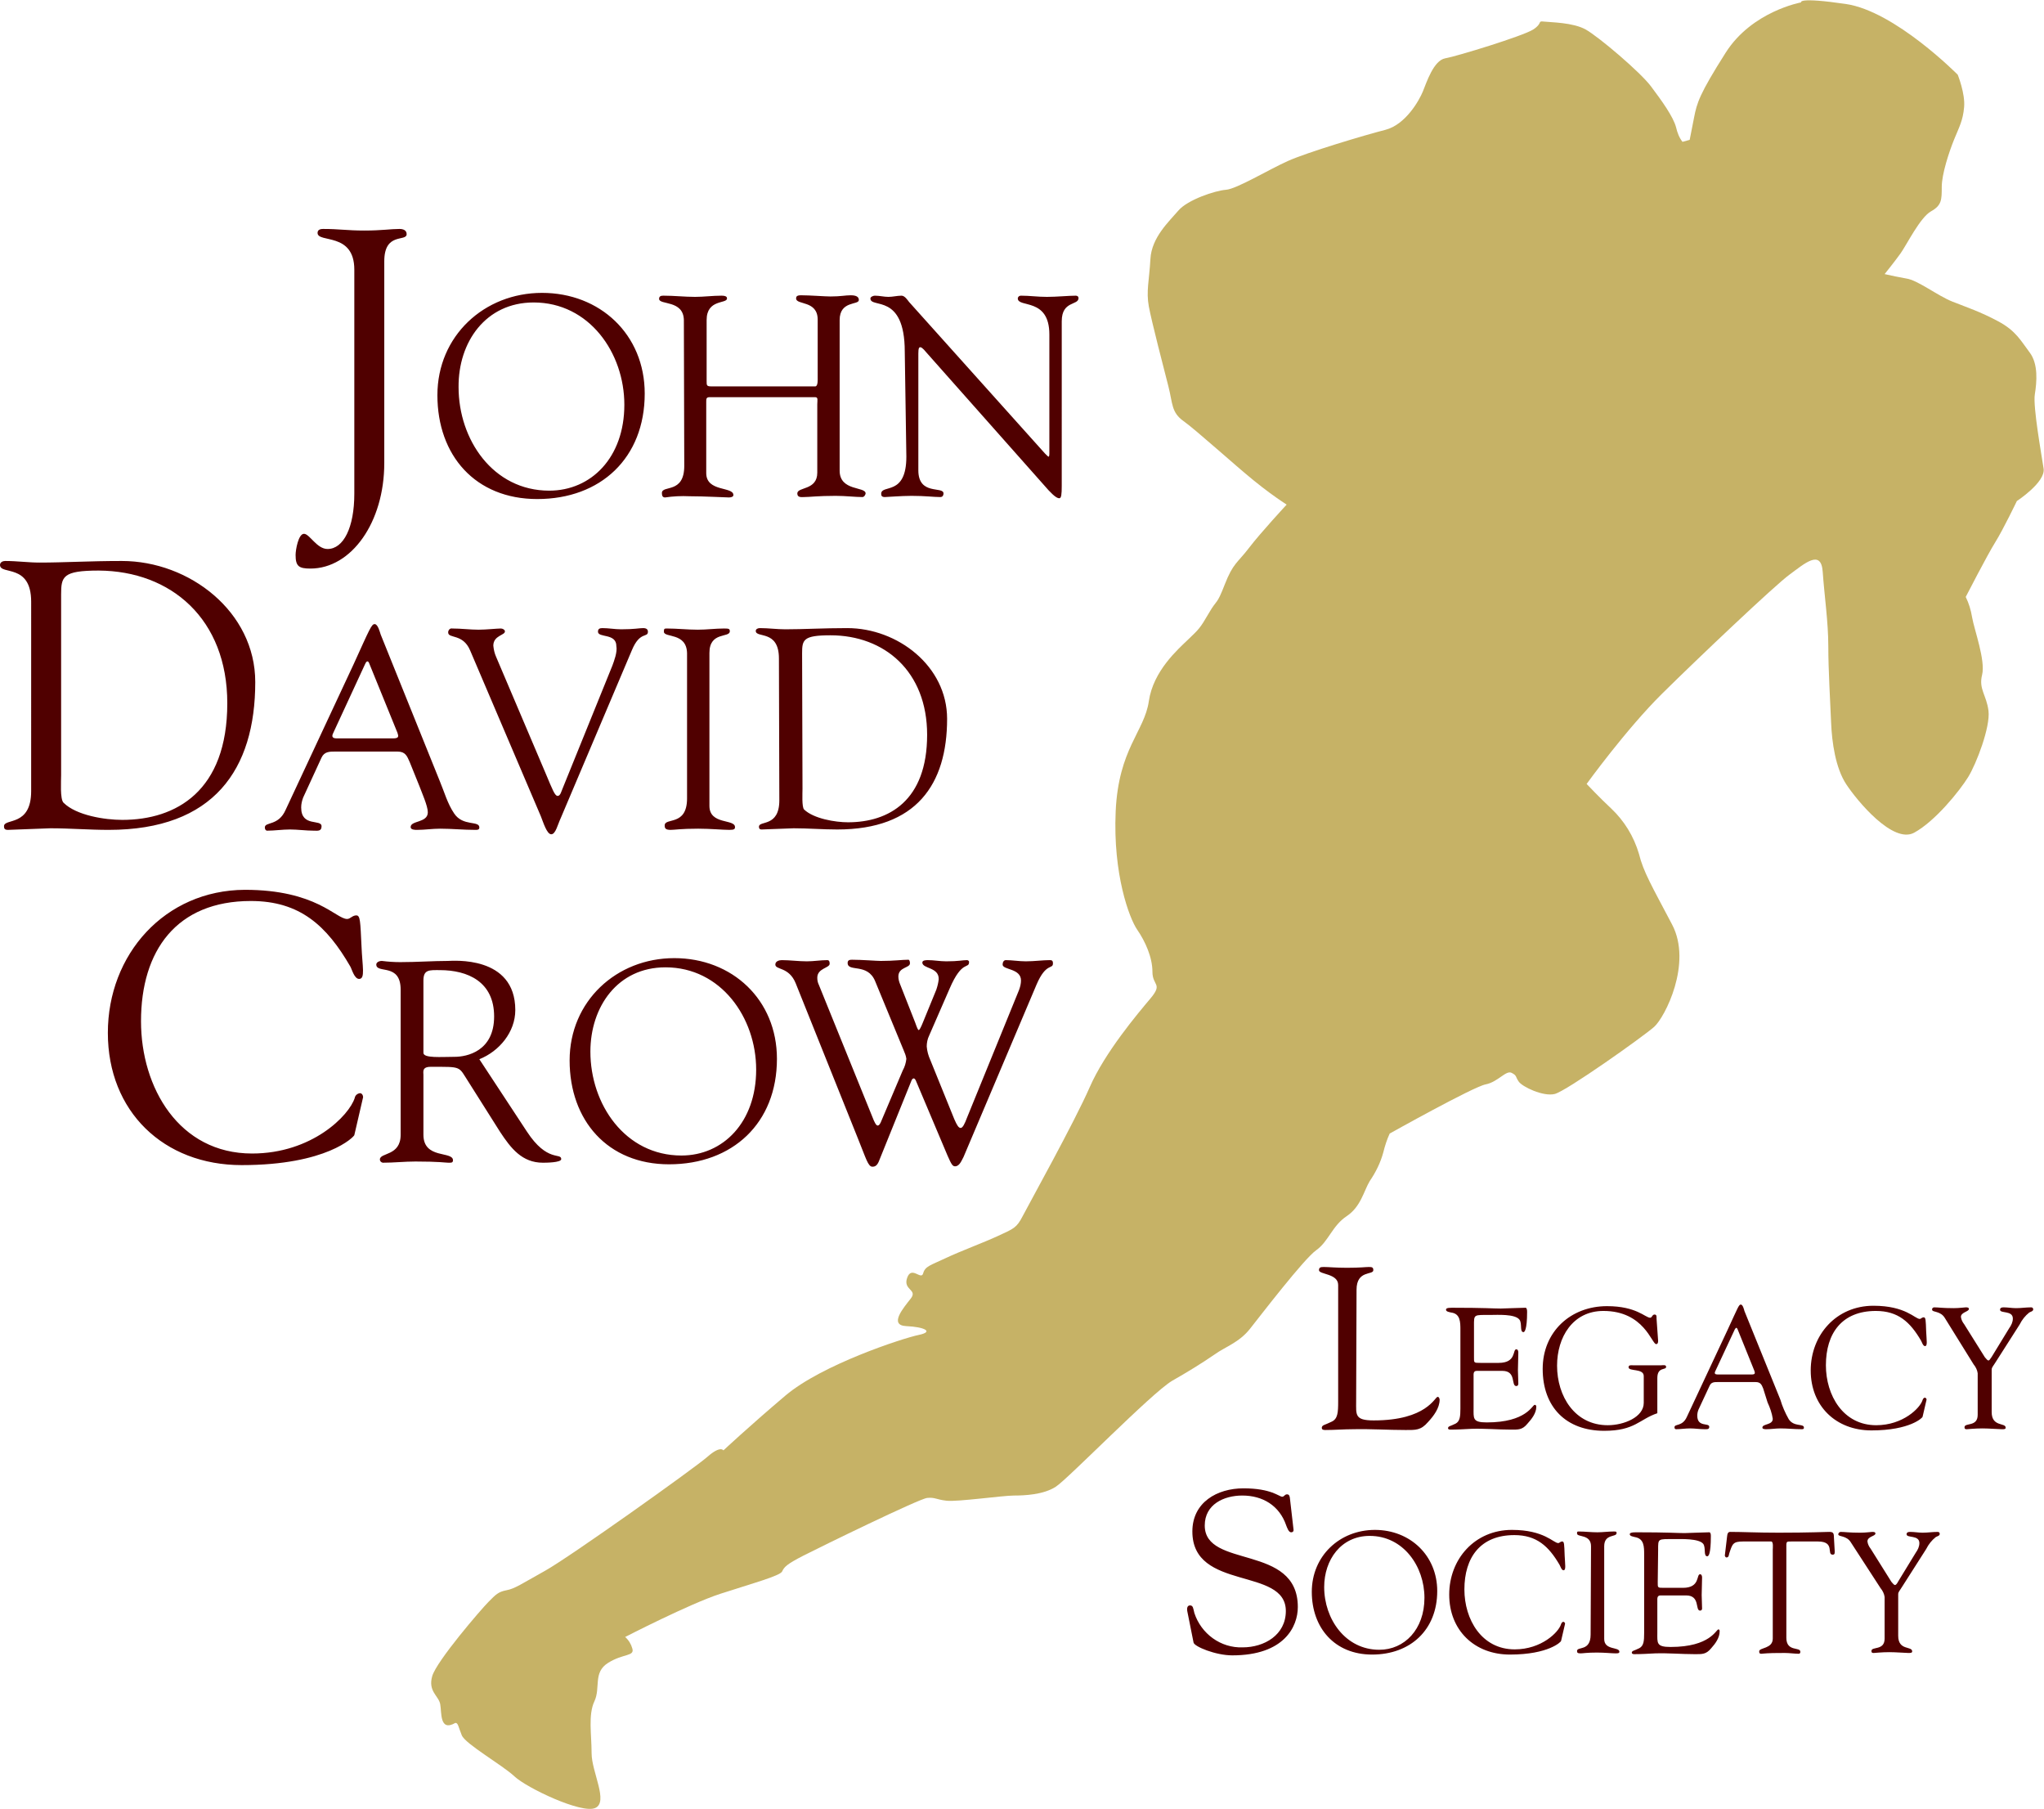
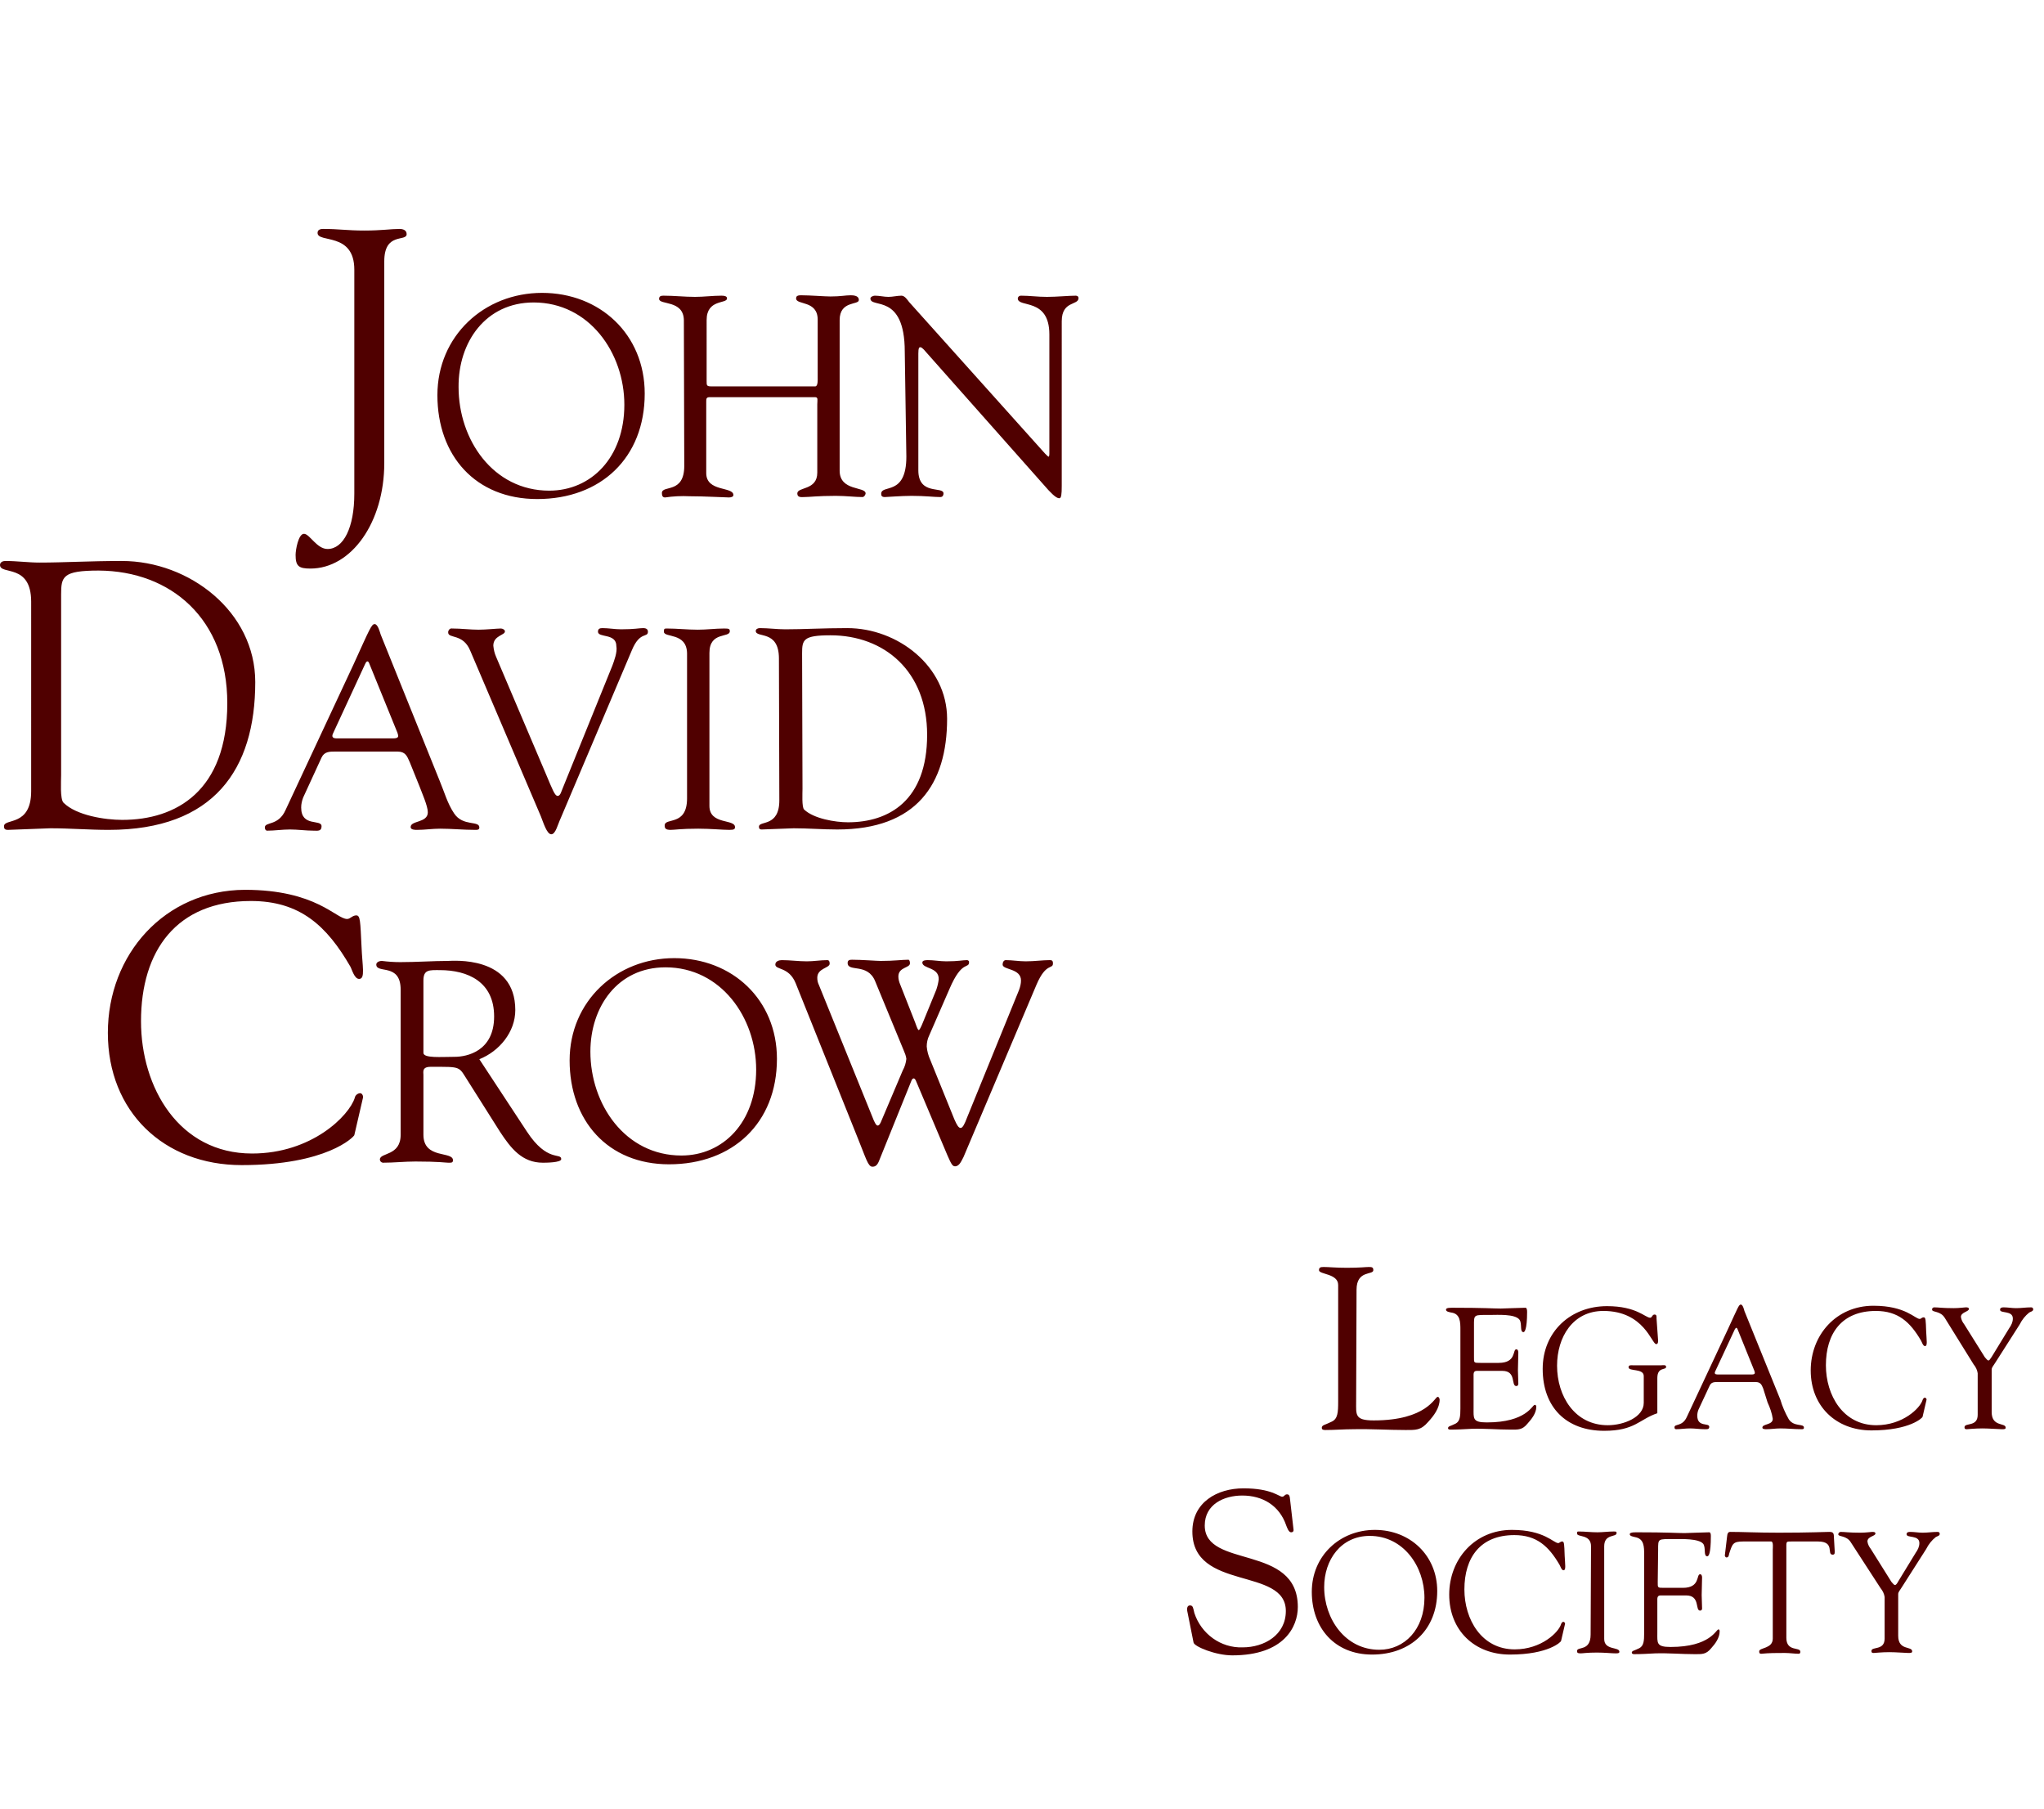
<svg xmlns="http://www.w3.org/2000/svg" version="1.1" id="Layer_1" x="0" y="0" viewBox="0 0 511.7 452.7" xml:space="preserve">
  <style>.st0,.st1{fill-rule:evenodd;clip-rule:evenodd;fill:#c6b266}.st1{fill:#500000}</style>
-   <path class="st0" d="M450.9.6S438.6 2.8 432 13.2s-7.2 12.6-7.9 16.2S423 35 423 35l-1.8.5c-.8-1-1.3-2.3-1.6-3.6-.7-2.7-3.6-6.7-6.3-10.3S400.2 9.2 397 7.4s-8.8-1.8-10.5-2-.2.4-2.7 2-19.1 6.7-22 7.2-4.7 6.1-5.6 8.3-4.3 8.3-9.4 9.6-19.5 5.6-24.4 7.8-12.8 7-15.5 7.2-9.6 2.5-11.9 5.2-6.7 6.7-7 12.1-1.1 8.1-.4 11.9 3.8 15.7 4.9 20 .7 6.5 3.8 8.7 12.8 11 17.5 14.8c2.7 2.2 5.4 4.2 8.3 6.1 0 0-6.5 7-9.4 10.8s-4 3.8-6.1 9.2-1.8 3.4-4 7.2-2.5 4-5.1 6.5-8.8 7.9-9.9 15.5-7.6 11.9-8.3 27.6 3.4 26.7 5.4 29.6 3.8 6.9 3.8 10.5 2.7 2.9-.5 6.7-11.4 13.5-15.2 22.2-15.3 29.4-16.8 32.3-2.2 3.1-6.1 4.9-9.4 3.8-13.2 5.6-5.1 2-5.6 3.8-2.9-2-4 1.1 2.7 2.9.9 5.2-5.6 6.7-1.1 6.9 7 1.4 3.1 2.2-24.2 7.4-33.4 15.2-15.5 13.7-15.5 13.7-.7-1.3-4 1.6-34.5 25.1-40.6 28.5-7.6 4.5-9.7 4.9-2.7 1.1-4.5 2.9-13 14.8-14.1 18.6 1.6 4.9 2 7-.2 7 3.8 4.7c.7 0 .7.9 1.6 3.1s10.1 7.4 13.2 10.3 16.8 9.4 20.2 7.9-.9-9-.9-13.7-.9-9.6.7-13-.4-7.2 3.4-9.6 6.7-1.6 6.1-3.6c-.3-1.1-.9-2.1-1.8-2.9 0 0 16.1-8.3 23.8-10.8s15-4.5 15.5-5.6 1.1-1.8 5.4-4 28.9-14.2 30.9-14.4 2.2.4 4.9.7 14.1-1.3 16.8-1.3 7.4-.2 10.5-2.2 23.8-23.3 29.1-26.5c3.7-2.1 7.3-4.3 10.8-6.7 2.5-1.8 6-2.9 8.7-6.3s13.5-17.5 16.6-19.7 4-6.1 7.6-8.5 4.3-6.3 5.8-8.8c1.5-2.2 2.7-4.6 3.4-7.2.4-1.6.9-3.2 1.6-4.7 0 0 20.9-11.7 24-12.3s5.1-3.6 6.5-2.9.9.9 1.8 2.2 6.1 3.8 9 3.1 22.2-14.4 24.9-16.8 9.6-15.9 4.5-25.6-7.2-13.2-8.3-17.7c-1.3-4.4-3.7-8.3-7-11.4-2.7-2.5-6.1-6.1-6.1-6.1s9.9-13.7 18.9-22.6 28.2-27.1 31.9-29.8 7.9-6.5 8.3-.7 1.4 12.6 1.4 18.6.5 14.1.7 19.1 1.1 11.4 3.8 15.5 11.7 15 17 12.1 11.4-10.5 13.5-13.9 5.6-12.6 5.1-16.6-2.5-5.4-1.6-9-2-11.4-2.5-14.4c-.3-1.8-.8-3.5-1.6-5.1 0 0 5.4-10.5 7.4-13.7s5.4-10.3 5.4-10.3 7.2-4.7 6.7-8.1-2.7-15.5-2.2-18.6.9-7.6-1.3-10.5-3.4-5.4-7.9-7.8-7.6-3.4-11.4-4.9-8.7-5.4-11.6-5.8c-1.8-.3-3.6-.7-5.4-1.1 0 0 2.5-3.1 4-5.2s4.9-9 7.6-10.5 2.7-2.9 2.7-6.1 1.8-8.7 3.1-11.9 2.2-4.7 2.5-8.1-1.6-8.1-1.6-8.1-15.7-15.9-28-17.7-11.2-.4-11.2-.4z" />
  <path class="st1" d="M27 258.5c0 19.7 14 33.1 33.5 33.1 21.4 0 28.1-7.1 28.2-7.5l2.2-9.5c0-.5-.3-1-.8-1-.7.1-1.2.6-1.3 1.2-1.4 4.4-10.7 13.9-25.7 13.9-18.3 0-27.8-16.5-27.8-33.1 0-17.7 8.9-30.1 27.5-30.1 12.3 0 19 6.2 24.9 16.4.4.7 1 3.1 2.2 3.1 1.6 0 .8-3.1.6-8.2-.3-6.2-.3-7.7-1.3-7.7s-1.5.9-2.3.9c-2.8 0-7.7-7.3-25.6-7.3-20.1.1-34.3 16.2-34.3 35.8zM120 265.1c5-2 9-6.8 9-12.3 0-13.8-15.8-12.3-16.9-12.3-3.7 0-7.8.3-11.9.3-1.5 0-3-.1-4.6-.3-.8 0-1.4.4-1.4.9 0 2.4 6.1-.5 6.1 6.3V284c0 5.4-5.2 4.4-5.2 6.2 0 .4.3.7.7.8h.1c2.7 0 5.4-.3 8.1-.3 5.9 0 7.6.3 8.2.3s1.2.1 1.2-.6c0-2.4-7.4-.2-7.4-6.4v-15c0-.7-.4-2 1.8-2 8 0 6.9-.2 9.5 3.8l7.9 12.5c2.7 4.1 5.5 7.7 10.7 7.7.6 0 4.6 0 4.6-.9 0-1.7-3.5.9-8.6-6.9L120 265.1zm-14-19.7c0-2.8 1.5-2.6 4.1-2.6 7 0 13.6 2.9 13.6 11.6s-6.8 10.1-9.9 10.1c-3.3 0-7.8.4-7.8-1v-18.1zM166.6 242.1c13.9 0 22.7 12.6 22.7 25.6 0 13.2-8.3 21.5-18.7 21.5-14.1 0-22.8-12.8-22.8-26 0-11.2 6.8-21.1 18.8-21.1zm.9 49.3c15.9 0 27-10.3 27-26.4 0-14.8-11.2-25.2-25.7-25.2s-26.2 10.8-26.2 25.6c0 15 9.5 26 24.9 26zM214.8 285c2 4.9 2.5 7 3.6 7 .8 0 1.3-.4 1.8-1.8l8-19.8c.2-.5.5-.5.6-.5s.4.3.5.6l7.9 18.7c1 2.3 1.3 2.7 1.9 2.7 1.1 0 1.6-1.4 2.1-2.3l18.3-43.2c2.4-5.6 4.1-3.7 4.1-5.3 0-.8-.4-.8-.9-.8-1.6 0-3.8.3-5.9.3-1.7 0-3.4-.3-5-.3-.5 0-.8.5-.8 1.1 0 1.4 4.6.9 4.6 4 0 .8-.2 1.6-.5 2.4l-13 31.9c-.6 1.6-1.1 2.6-1.6 2.6s-.9-.6-1.6-2.2l-6-14.8c-.5-1.1-.8-2.2-.9-3.4 0-.9.2-1.9.6-2.7l5.1-11.7c3.2-7.5 4.9-4.8 4.9-6.8 0-.2-.3-.4-.5-.4-1.2 0-2.1.3-5.2.3-1.6 0-3.1-.3-4.6-.3-.4 0-1.4 0-1.4.6 0 1.6 4.2 1.1 4.1 4.2-.1.9-.3 1.7-.6 2.6L231 256c-.4 1-.8 1.8-1 1.8s-.4-.5-.9-1.9l-3.7-9.4c-.3-.7-.5-1.4-.5-2.1 0-2.4 2.9-2.1 2.9-3.3 0-.4-.1-.9-.4-.9-1.6 0-3.5.3-6.9.3-1 0-4.8-.3-7.2-.3-.6 0-1.1.1-1.1.8 0 2.4 5-.1 6.9 4.6l7.1 17.2c.3.7.6 1.4.7 2.2-.1 1-.4 2-.9 2.9l-5.3 12.5c-.3.8-.6 1.3-1 1.3s-.9-1.1-1.2-1.9L205 246.5c-.3-.6-.4-1.2-.4-1.8 0-2.4 3.1-2.4 3.1-3.5 0-.5-.1-.9-.6-.9-1.7 0-3.4.3-5.1.3-2.1 0-4.2-.3-6.3-.3-.7 0-1.6.3-1.6 1.1 0 1.4 3.4.5 5.1 4.7l15.6 38.9zM15.3 148.8c0-4.5.4-6 9.4-6 18.1.1 32.2 12.1 32.2 33.2 0 22-12.8 29.2-26.3 29.2-4.3 0-11.5-1.1-14.7-4.3-.9-.9-.6-5.4-.6-6.9v-45.2zM7.8 198c0 9-6.8 6.7-6.8 8.8 0 .6.2.9 1 .9s9.8-.4 10.6-.4c4.9 0 9.7.4 14.6.4 26.3 0 36.7-15.1 36.7-37 0-17.6-16.5-30.3-33.4-30.3-8.2 0-14.4.4-20.6.4-2.8 0-5.6-.4-8.6-.4-.6 0-1.3.3-1.3 1 0 2.6 7.8-.5 7.8 9.2V198zM91.4 166.2c.4-.9.8-.9 1.1 0l7 17.2c.3.9.4 1.4-1.1 1.4H84.3c-.9 0-1.4-.3-.9-1.3l8-17.3zm13.5 30.3c.7 1.9 2.2 5.2 2.2 6.8 0 2.7-4.3 2-4.3 3.7 0 .7 1.1.7 1.6.7 1.9 0 3.8-.3 5.8-.3 2.9 0 5.8.3 8.8.3.5 0 1 0 1-.6 0-1.8-4.1-.2-6.3-3.5-1.7-2.5-2.5-5.5-3.6-8.1l-14.8-36.7c-.2-.6-.7-2.6-1.5-2.6s-1.2 1.1-5.3 10.1l-17 36.4c-1.8 4.1-5.2 2.9-5.2 4.4 0 .4.2.8.6.8 1.8 0 3.8-.3 5.7-.3s4 .3 6 .3c.9 0 1.9.2 1.9-1.1 0-1.9-5.1.3-5.1-4.7 0-.9.2-1.7.5-2.5l4.6-10c.7-1.5 2-1.5 3.4-1.5h15.6c2 0 2.4 1.1 3.1 2.7l2.3 5.7zM135.4 204.3c.6 1.5 1.5 4.5 2.6 4.5s1.6-2.4 2.4-4.1l17.8-42c2-4.8 4-3 4-4.6 0-.6-.4-.9-1.2-.9-1 0-2.1.3-5.5.3-1.6 0-3.1-.3-4.7-.3-.7 0-1.1.2-1.1.9 0 1.6 4.6.3 4.6 3.6.3 1.5-.6 3.8-1 4.9l-12.4 30.6c-.4.9-.6 2-1.3 2s-1.3-1.6-2.9-5.4l-12.5-29.4c-.4-.9-.6-1.8-.7-2.8 0-2.6 3-2.6 2.9-3.6 0-.4-.6-.7-1-.7-1 0-3.7.3-5.6.3-2.1 0-4.3-.3-6.6-.3-.5-.1-.9.3-1 .8v.2c0 1.6 3.7.2 5.5 4.5l17.7 41.5zM172 199.8c0 7.1-5.6 4.7-5.6 6.8 0 .7.2 1.1 1.5 1.1 1 0 2.5-.3 6.9-.3 3.1 0 6.1.3 7.8.3 1.2 0 1.4-.2 1.4-.7 0-2.1-6.4-.5-6.4-5.3v-38.3c0-5.4 5.1-3.7 5.1-5.4 0-.6-.2-.7-1.4-.7-2.2 0-4.4.3-6.6.3-2.6 0-5.2-.3-7.8-.3-.6 0-.7.1-.7.8 0 1.6 5.7.1 5.8 5.4v36.3zM200.8 163.5c0-3.4.3-4.5 7.1-4.5 13.5 0 24.2 9 24.2 24.9 0 16.5-9.6 21.9-19.8 21.9-3.2 0-8.6-.9-11-3.2-.6-.6-.4-4.1-.4-5.2l-.1-33.9zm-5.7 36.8c0 6.8-5.1 5-5.1 6.6 0 .4.1.7.7.7s7.3-.3 8-.3c3.6 0 7.3.3 10.9.3 19.8 0 27.5-11.3 27.5-27.7 0-13.2-12.4-22.7-25-22.7-6.1 0-10.8.3-15.5.3-2.1 0-4.2-.3-6.4-.3-.4 0-1 .2-1 .7 0 1.9 5.8-.4 5.8 6.9l.1 35.5zM88.7 123.6c0 8.4-2.7 13.8-6.7 13.8-2.7 0-4.5-3.8-5.9-3.8s-2.1 4-2.1 5.3c0 2.8.8 3.4 3.7 3.4 10.3 0 18.5-11.6 18.5-26.4V65.4c0-7.4 5.6-4.8 5.6-6.8 0-1-.9-1.3-1.8-1.3-2.2 0-4.4.4-8.8.4-4.3 0-6.3-.4-10.3-.4-.9 0-1.4.3-1.4 1 0 2.6 9.2-.3 9.2 9.2v56.1zM133.6 75.7c13.9 0 22.7 12.6 22.7 25.6 0 13.2-8.3 21.5-18.8 21.5-14.1 0-22.7-12.8-22.7-25.9-.1-11.3 6.8-21.2 18.8-21.2zm.9 49.2c15.9 0 26.9-10.3 26.9-26.4 0-14.8-11.2-25.2-25.7-25.2s-26.2 10.8-26.2 25.6c0 15.1 9.5 26 25 26zM171.3 116.6c0 7.1-5.6 4.7-5.6 6.8 0 .7.2 1.1.8 1.1 2-.3 4.1-.4 6.1-.3 3.8 0 9 .3 9.9.3.6 0 1.1-.2 1.1-.6 0-2.2-6.8-.7-6.8-5.5v-17.8c0-.8 0-1.2.9-1.2H204c.9 0 .6.7.6 1.8v17.1c0 4.5-5 3.5-5 5.2 0 1.1 1.1.9 1.7.9 1.4 0 3.4-.3 7.9-.3 2.6 0 4.8.3 6.7.3.5 0 .8-.7.8-.9 0-1.8-6.5-.5-6.5-5.7V80.1c0-4.9 4.8-3.7 4.8-5 0-.4-.1-1.2-2-1.2-1.4 0-2.5.3-5.1.3-1.4 0-5.1-.3-7.4-.3-1.1 0-1.2.4-1.2.8 0 1.7 5.4.4 5.4 5.3v14.6c0 .3.1 2.1-.6 2.1H178c-1.1 0-1.1-.3-1.1-1.3V80.1c0-5.3 5.1-4 5.1-5.4 0-.3-.1-.7-1.4-.7-2.2 0-4.4.3-6.6.3-2.6 0-5.2-.3-7.9-.3-.6 0-1.1.1-1.1.8 0 1.6 6.1.2 6.2 5.3l.1 36.5zM226.9 114.3c0 10-6.3 6.8-6.3 9.3 0 .4.1.8.9.8.5 0 4.2-.3 6.7-.3 3.5 0 5.5.3 7.2.3.7 0 .8-.6.8-.9 0-1.9-6.3.6-6.3-5.8V88.5c0-1.4.2-1.6.5-1.6.5 0 1.4 1.2 1.5 1.3l30.6 34.5c1.5 1.6 2.2 2 2.7 2s.6-1 .6-3.1V80.4c0-5.2 4.2-3.9 4.2-5.8 0-.4-.3-.6-.7-.6-1.7 0-4.8.3-7.2.3s-4.3-.3-6.5-.3c-.4 0-.7.2-.8.6v.1c0 2.4 7.9-.3 7.9 9v29.8c0 .6-.1.8-.2.8s-.4-.3-.9-.8l-34-37.9c-.4-.5-1.1-1.6-1.9-1.6-1.1 0-2.2.3-3.3.3s-2.2-.3-3.4-.3c-.4 0-1.1.3-1.1.7 0 2.6 8.6-1.5 8.6 13.3l.4 26.3zM298.8 411.1c.2 1 5.5 3.2 9.7 3.2 13 0 16.4-7.2 16.4-12.1 0-15.9-23.3-9.5-23.3-20.4 0-5.3 4.8-7.5 9.4-7.5 5.1 0 9.3 2.5 11 7.5.2.5.6 1.7 1.2 1.7s.7-.4.6-.9l-.9-7.8c-.1-.6-.3-.8-.7-.8-.6 0-.7.6-1.2.6-.8 0-2.7-2.1-9.7-2.1-6.6 0-12.8 3.5-12.8 10.8 0 15 23.4 8.8 23.4 19.9 0 6-5.4 9.1-10.8 9.1-5.5.2-10.4-3.4-12.1-8.6-.3-1.2-.3-1.9-1.1-1.9-.6 0-.9.6-.6 1.8l1.5 7.5zM342.9 384.4c8.4 0 13.7 7.6 13.7 15.5s-5 13-11.3 13c-8.5 0-13.8-7.7-13.8-15.7 0-6.8 4.2-12.8 11.4-12.8zm.6 29.7c9.6 0 16.3-6.2 16.3-15.9 0-8.9-6.8-15.3-15.6-15.3s-15.8 6.5-15.8 15.5 5.7 15.7 15.1 15.7zM362.8 399.1c0 8.9 6.3 15 15.2 15 9.7 0 12.8-3.2 12.8-3.4l1-4.3c0-.2-.1-.4-.4-.5-.3 0-.5.3-.6.6-.6 2-4.9 6.3-11.6 6.3-8.3 0-12.6-7.5-12.6-15 0-8 4-13.6 12.5-13.6 5.6 0 8.6 2.8 11.3 7.4.2.3.5 1.4 1 1.4.7 0 .4-1.4.3-3.7-.1-2.8-.1-3.5-.6-3.5s-.7.4-1 .4c-1.2 0-3.5-3.3-11.6-3.3-9.3 0-15.7 7.3-15.7 16.2zM398.2 409.1c0 4.3-3.4 2.9-3.4 4.1 0 .4.1.6.9.6.6 0 1.5-.2 4.1-.2 1.9 0 3.7.2 4.7.2.7 0 .9-.1.9-.4 0-1.3-3.8-.3-3.8-3.2V387c0-3.2 3.1-2.2 3.1-3.3 0-.4-.1-.4-.8-.4-1.3 0-2.7.2-4 .2-1.6 0-3.1-.2-4.7-.2-.4 0-.4.1-.4.5 0 1 3.5.1 3.5 3.2l-.1 22.1zM415.1 387.9c0-2.9-.1-2.7 4-2.7 1.7 0 6.2-.2 7.3 1.2.7 1 0 3.1 1 3.1.3 0 .9-.4.9-5.1 0-.5-.1-.9-.4-.9-1.3 0-5.3.2-6.2.2-1.8 0-4-.2-12.2-.2-1.2 0-1.5.2-1.5.5 0 .5 1 .6 1.3.7 2.3.4 2.3 2.4 2.3 4.4v19.6c0 2-.1 3.2-1.2 3.8-1.4.7-1.8.6-1.9 1.1 0 .3.3.4.6.4 1.7 0 3.5-.1 5.3-.2 3.3-.1 6.5.2 9.8.2 1.9 0 2.9.1 4.2-1.5 1-1.1 2.1-2.6 2.1-4.2 0-.1 0-.5-.3-.5-.6 0-2 4.4-12 4.4-3.6 0-3.3-1-3.3-3.6v-7.9c0-.6-.1-1.4.8-1.4h6.4c3.6 0 2.2 3.8 3.5 3.8.3 0 .5-.2.5-.5 0-1.2-.1-2.3-.1-3.4 0-1.4.1-2.8.1-4.4 0-.3-.1-.8-.5-.8-1 0 .1 3.4-4.3 3.4h-4.7c-1.7 0-1.6 0-1.6-1.5l.1-8zM443.8 410.1c0 2.6-3.4 2.2-3.4 3.2 0 .4.1.6.5.6 2-.2 3.9-.2 5.9-.2 1.2 0 2.5.2 3.5.2.4 0 .4-.4.4-.5 0-1.3-3.5.1-3.5-3.5v-22c0-2.3-.2-2.1 1.7-2.1h6.2c4.4 0 2.1 3.3 3.7 3.3.6 0 .5-.5.5-1l-.2-3.5c0-1-.3-1.2-1.2-1.2s-4.8.2-12.6.2c-5.6 0-8.9-.2-12.2-.2-.8 0-.7 1.2-.8 1.7l-.5 4.2c0 .2.2.5.4.5.6 0 .6-.6.7-1 .8-2.4.9-3 3.5-3h7c.6 0 .4 1.7.4 2v22.3zM470.8 397.5c.5.6.9 1.4 1 2.2v10.4c0 3.1-3.3 1.9-3.3 3.1 0 .5.3.5.6.5s1.9-.2 3.9-.2c1.6 0 4.1.2 4.7.2s1 0 1-.4c0-1.4-3.5-.1-3.5-3.9V399c0-.6.4-.9 1-1.9l6-9.4c.6-1.2 1.4-2.2 2.4-3 .3-.2 1-.3 1-.8 0-.3-.2-.5-.5-.5-1.3 0-2.5.2-3.8.2-1 0-2.1-.2-3.1-.2-.5 0-.9.1-.9.6 0 1 3.2.1 3.2 2.2 0 .9-.4 1.7-.9 2.4l-4.4 7.2c-.3.6-.6.9-.8.9s-.5-.3-.9-.8l-5.2-8.3c-.4-.5-.7-1.1-.8-1.8 0-1.3 2-1.3 2-2 0-.4-.5-.4-.8-.4s-1.6.2-3 .2c-2.9 0-3.8-.2-4.9-.2-.3 0-.6.3-.6.6 0 .7 2.1.2 3.2 2.1l7.4 11.4zM339.6 322.8c0-5 4.2-3.6 4.2-4.9 0-.7-.3-.8-1.1-.8s-2.2.2-5.5.2c-2.8 0-4.6-.2-5.8-.2-.8 0-1.2.1-1.2.8 0 1.1 4.8.8 4.8 3.7v29.2c0 2.7-.1 4.3-1.6 5-1.8.9-2.4.8-2.5 1.5 0 .5.3.6.9.6 2.3 0 4.7-.2 7-.2 4.4-.1 8.7.2 13.1.2 2.5 0 3.8.1 5.6-2 1.4-1.5 2.9-3.5 2.9-5.6 0-.1-.1-.7-.5-.7-.7 0-2.7 5.9-16 5.9-4.8 0-4.4-1.4-4.4-4.8l.1-27.9zM369 331.8c0-2.9-.1-2.7 4.1-2.7 1.7 0 6.2-.3 7.3 1.2.7 1 0 3.1 1 3.1.2 0 .9-.4.9-5.1 0-.5-.1-1-.4-1-1.3 0-5.3.2-6.2.2-1.8 0-4-.2-12.2-.2-1.3 0-1.5.2-1.5.5 0 .5.9.6 1.3.7 2.3.3 2.3 2.4 2.3 4.4v19.6c0 2-.1 3.2-1.2 3.8-1.4.7-1.8.6-1.9 1.1 0 .3.2.4.6.4 1.7 0 3.5-.1 5.3-.2 3.3-.1 6.5.2 9.8.2 1.9 0 2.9.1 4.2-1.5 1-1.1 2.2-2.6 2.2-4.2 0-.1 0-.5-.4-.5-.6 0-2 4.4-12 4.4-3.6 0-3.3-1-3.3-3.6v-7.9c0-.6-.1-1.4.8-1.4h6.4c3.6 0 2.1 3.8 3.5 3.8.3 0 .5-.2.5-.6 0-1.2-.1-2.3-.1-3.4 0-1.4.1-2.9.1-4.4 0-.3-.1-.8-.5-.8-1 0 .1 3.4-4.4 3.4h-4.6c-1.7 0-1.6 0-1.6-1.5v-7.8zM408.7 341.7c-.4 0-1-.1-1 .5 0 1.1 3.8.2 3.8 2.2v6.7c0 3.6-5 5.6-9 5.6-8.3 0-12.7-7.3-12.7-14.9 0-7.1 3.9-13.7 11.6-13.7 10.2 0 12.1 8.3 13.2 8.3.4 0 .5-.4.5-.8l-.4-5.6c0-.4.1-1-.5-1s-.6.8-1.1.8c-1.2 0-3.4-2.9-10.8-2.9-9.1 0-16.1 6.4-16.1 15.7 0 9.6 5.9 15.5 15.4 15.5 7.7 0 8.8-2.9 13.3-4.4v-8.8c0-2.9 2.2-1.9 2.2-2.8 0-.6-.8-.4-1.2-.4h-7.2zM434.3 332.7c.3-.5.5-.5.7 0l4.2 10.4c.2.6.2.9-.7.9H430c-.6 0-.9-.2-.6-.8l4.9-10.5zm8.2 18.3c.6 1.3 1.1 2.7 1.3 4.1 0 1.6-2.6 1.2-2.6 2.2 0 .4.7.4 1 .4 1.2 0 2.3-.2 3.5-.2 1.8 0 3.5.2 5.3.2.3 0 .6 0 .6-.4 0-1.1-2.5-.1-3.8-2.1-.9-1.6-1.6-3.2-2.1-4.9l-9-22.2c-.1-.4-.4-1.6-.9-1.6s-.7.7-3.2 6.1l-10.3 22c-1.1 2.5-3.1 1.7-3.1 2.6 0 .3.1.5.4.5 1.1 0 2.3-.2 3.5-.2s2.4.2 3.6.2c.6 0 1.2.1 1.2-.6 0-1.1-3 .2-3-2.8 0-.5.1-1 .3-1.5l2.8-6c.4-.9 1.2-.9 2-.9h9.5c1.2 0 1.5.6 1.9 1.6l1.1 3.5zM453.3 343c0 8.9 6.3 15 15.2 15 9.7 0 12.8-3.2 12.8-3.4l1-4.3c0-.2-.1-.4-.4-.5-.3 0-.5.3-.6.6-.6 2-4.9 6.3-11.6 6.3-8.3 0-12.6-7.5-12.6-15 0-8 4-13.6 12.5-13.6 5.6 0 8.6 2.8 11.3 7.4.2.3.5 1.4 1 1.4.7 0 .4-1.4.3-3.7-.1-2.8-.1-3.5-.6-3.5s-.7.4-1 .4c-1.2 0-3.5-3.3-11.6-3.3-9.3 0-15.7 7.3-15.7 16.2zM494.1 341.5c.5.6.9 1.4 1 2.2v10.4c0 3.1-3.3 1.9-3.3 3.1 0 .5.3.5.6.5s1.9-.2 3.9-.2c1.6 0 4.1.2 4.8.2s1 0 1-.4c0-1.3-3.5-.1-3.5-3.9v-10.6c0-.6.4-.9 1-1.9l6-9.4c.6-1.2 1.4-2.2 2.4-3 .3-.2 1-.3 1-.8 0-.3-.2-.5-.5-.5-1.3 0-2.5.2-3.8.2-1 0-2.1-.2-3.1-.2-.5 0-.9.1-.9.6 0 1 3.2.1 3.2 2.2 0 .9-.4 1.7-.9 2.4l-4.4 7.2c-.4.6-.6.9-.8.9s-.5-.3-.9-.8l-5.2-8.3c-.4-.5-.7-1.1-.8-1.8 0-1.2 2-1.3 2-2 0-.4-.5-.4-.8-.4s-1.6.2-3 .2c-2.9 0-3.8-.2-4.9-.2-.3 0-.6.3-.5.6 0 .7 2.1.2 3.2 2.1l7.2 11.6z" />
</svg>